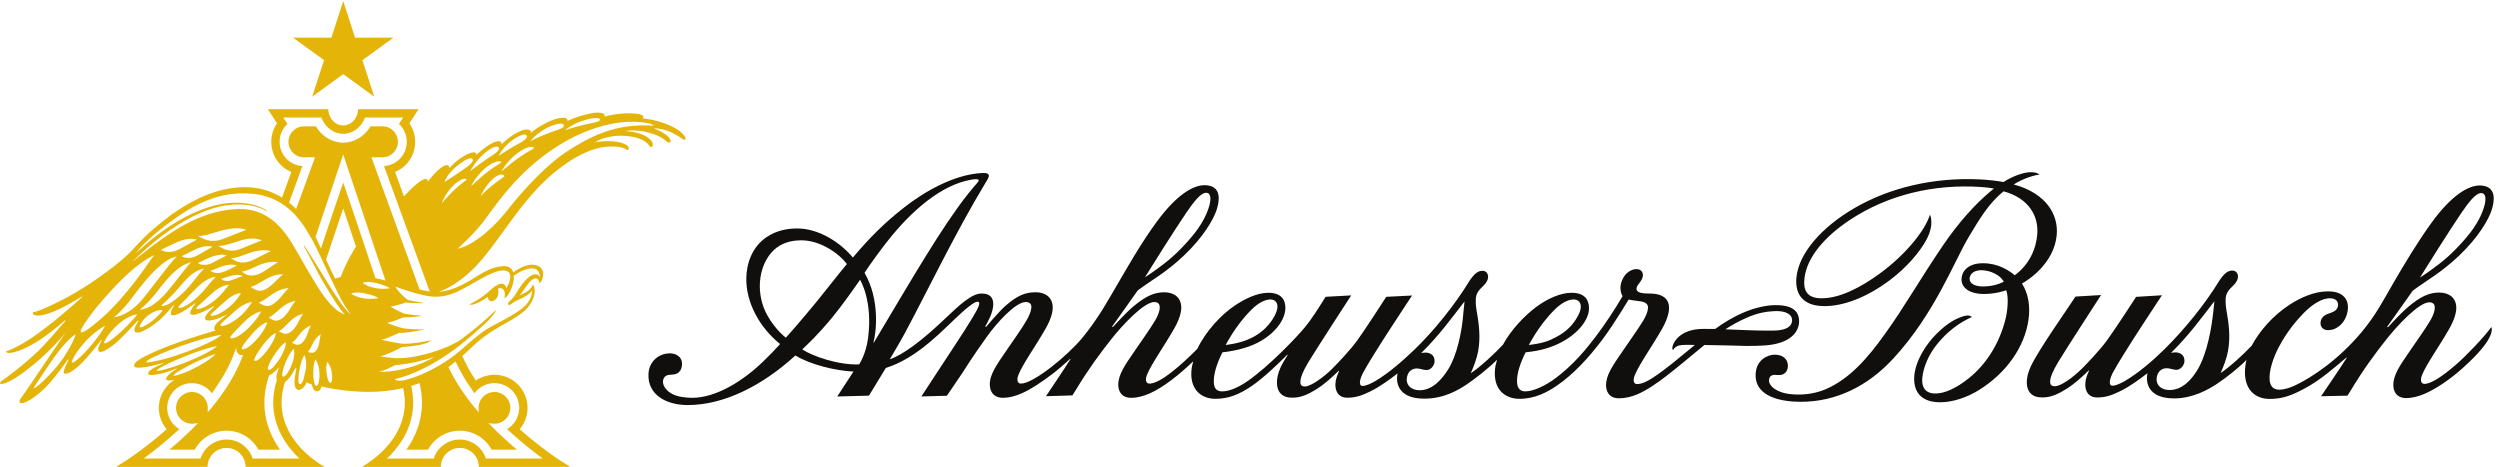
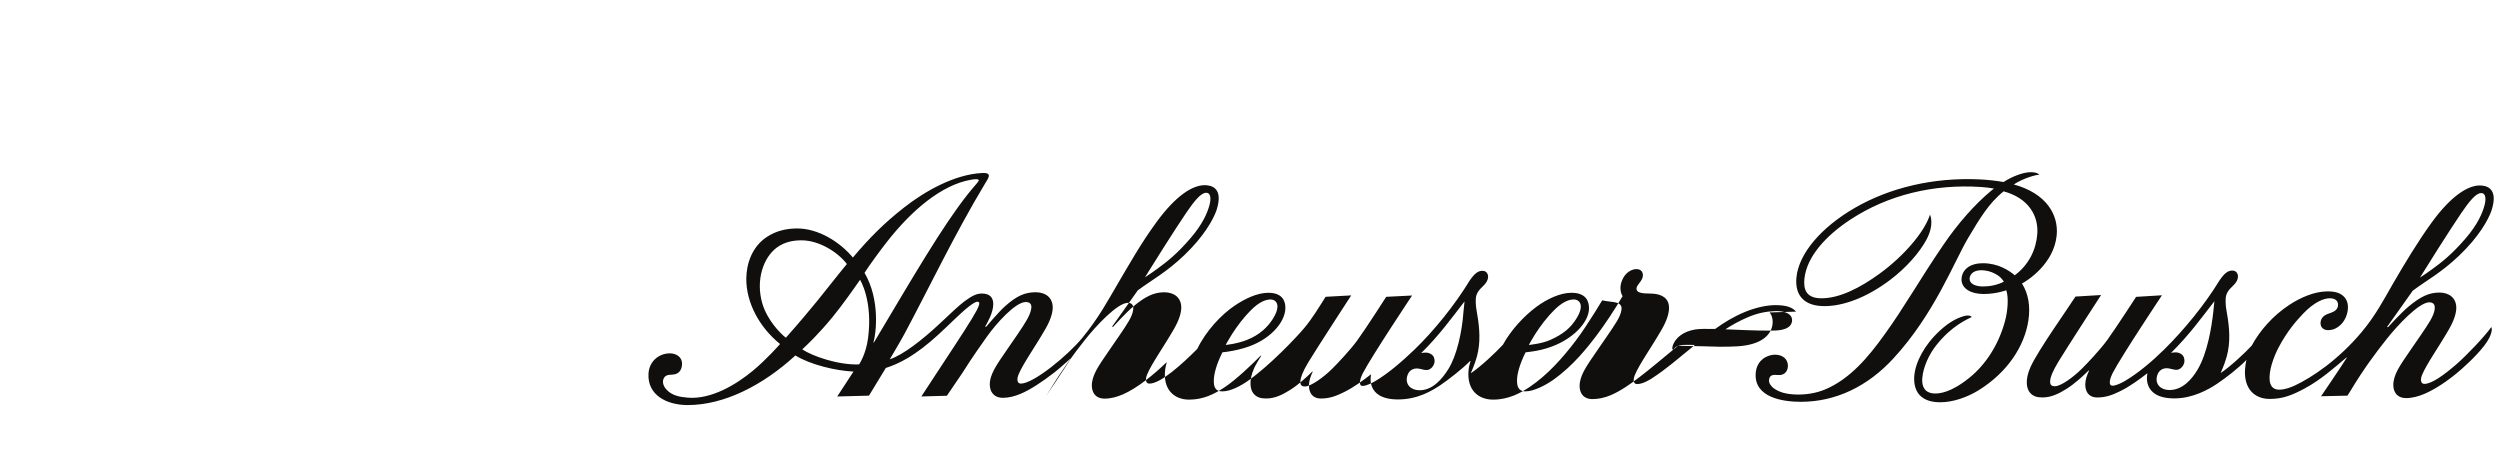
<svg xmlns="http://www.w3.org/2000/svg" xml:space="preserve" width="2413.56" height="450.733">
-   <path d="M16065.9 1125.04c-12.4-112.9-42.9-298.04-112.8-416.97-45.2-76.949-112.9-150.25-205.8-150.25-61.6 0-105.7 40.95-89.7 102.032 10.4 39.64 38.9 55.097 67.4 56.148 17 .629 34.4-5.129 51.1-8.75 22.9-4.941 34.7-3.621 50.5 6.852 16 10.57 29.8 32.589 29.8 54.718 0 27.09-10.2 48.731-42.6 59.192-23.3 7.488-54.6-.551-54.6-.551 133.7 132.059 218.1 250.849 314.8 375.159 0 0-6.2-60.6-8.1-77.58zm1800.3 717.72c55 80.33 105.1 144.75 143.9 144.75 38.9 0 34.2-52.67 24.4-89.4-13.8-51.58-46.6-135.5-139.7-242.78-97.9-112.84-168.4-168.31-239.6-219.95-21.5-15.57-68.9-49.56-89.2-61.41 30.5 50.52 225.3 359.45 300.2 468.79zm-39.4-1101.362c-85.6-73.589-174.9-138.968-228.5-139.066-24.7-.043-32.5 27.078-16.7 65.59 32.2 78.508 118.9 198.699 194.6 330.047 35.8 62.261 54.5 116.621 53.6 159.781-1.4 67.53-50.1 107.62-123.5 107.62-76.8 0-138.6-31.92-222-100.8-55.8-46.16-149.2-149.69-149.2-149.69l-8.5.08s173.8 243.79 187.4 264.12c104.8 77.86 205.5 129.58 337.1 254.99 142.2 135.6 210.4 258.19 234.1 325.81 54.1 165.39-38.5 182.85-85.5 182.85-81.8 0-203.4-69.48-348.2-268.54-101.6-139.75-198.5-301.78-283.3-447.87-63.4-109.22-122.6-225.68-226.4-349.14-169.6-201.719-358.5-326.91-480.9-385.2-32.7-14.941-74.4-31.582-118-31.582-49.2 0-64.6 35.75-67.8 67.903-6.8 68.937 27.2 166.41 64.4 237.558 60.9 116.379 128 193.381 178.1 245.931 80 83.78 149.3 112.02 193.5 112.02 41.4 0 60.4-19.21 60.4-47.64 0-33.63-27.6-49.2-51.3-57.67-19.9-7.1-47-13.53-63.3-36.35-9.9-13.84-12.5-26.17-12.5-40.5 0-28.5 22-49.201 53.5-49.201 17.7 0 49.9 1.641 87.4 34.261 32.4 28.18 52.9 70.95 57.5 117.59 2.7 27.1-1.7 53.82-15.8 75.67-27.6 42.68-77.5 54.72-135.4 53.9-93.3-1.32-191.7-44.56-270.8-96.04-123.9-80.63-217.9-190.459-276-297.861-56.1-59.828-158.3-154.559-225.8-198.957 0 0 28.5 61.109 45 122.148 27.2 100.621 20.2 203.76 1 311.88-9.3 52.55-9.5 64.61-9.5 98.35 0 47.3 23.8 72.96 53.8 101.27 24.9 23.53 35.8 46.41 35.8 66.57 0 22.02-12.6 40.41-33.9 43.17-39.3 5.1-68.6-23.77-102.4-74.28-104.8-172.28-255.7-356.6-400-498.722-83.4-82.109-187.3-170.949-283.8-227.539-24.9-14.64-64.8-34.558-90.7-34.558-35.9 0-14.7 61.41.1 89.949 65.6 126.328 358.9 566.35 358.9 566.35l-187.7-11.46s-151-233.21-210-314.019c-54.8-75.031-148.1-172.32-183.8-207.68-61.9-61.41-151.5-127.089-195.8-127.089-31.5 0-36.2 17.808-34.1 42.07 1.9 22.637 15.6 62.969 58.8 134.539 59.6 98.769 310.7 485.379 310.7 485.379l-185.9-11.08c-53-83.9-270.1-387.971-325.6-509.721-42.2-92.789-29.8-156.848-6.5-185.687 23.3-28.84 52.8-36.911 93-36.911 62.7 0 118.3 27.309 174 62.258 59.7 37.5 119.4 92.742 160.7 133.481l3.1-1.59c-6.8-12.852-14-32.281-18.8-46.949-20.4-62.832-8.9-147.391 78.1-147.391 67.2 0 116.4 21 169.5 47.199 69.9 34.563 138 85.153 195.2 129.211 0 0-48.8-183.129 195.5-183.129 135.5 0 250 66.801 307.4 104.649 68.5 45.14 162.7 120.101 215.4 174.558l.2.313c-6.2-23.692-10.1-60.102-10.7-72.582-7.1-135.707 67.4-210.797 179.9-210.797 92.5 0 160.4 25.719 255.9 77.367 116.3 62.922 213 149.762 300.3 223.199l2.8-1.687c-38.6-61.981-186.8-279.52-186.8-279.52l191.7 4.36s17.3 27.257 24.7 39.441c93.3 154.77 176.4 266.047 257.7 368.977 81 102.581 236.8 269.211 311.9 269.211 38.3 0 41.7-28.46 38.8-50.42-6.6-50.57-44.1-104.21-104.1-192.561-106.2-156.391-165.8-231-187.6-302.418-23.2-76.133-.3-149.922 84.3-149.922 44.6 0 90.8 12.563 133.9 31.039 69 29.532 169.2 90.953 270.5 181.114 70.6 62.769 164.8 155.558 199.4 225.23 29.2 58.77 14.4 77.898 14.4 77.898-49.5-70.05-182.8-209.441-256.9-273.082zm-4822.1 301.992c-19.7-52.73-104.5-54.402-150.8-54.402-116.5 0-215.3 4.832-329.7 9.59 48.5 31.582 97.2 58.922 157 85.022 77.2 33.7 138.7 44.01 197.4 46.95 62.5 3.13 101-12.02 118.3-32.58 13.8-16.56 14.2-37.33 7.8-54.58zm-2381.9 79.97c-10.2-145.641-48.6-317.2-110.5-415.239-47.7-75.461-115.3-151.98-208.1-151.98-61.7 0-105.8 40.949-89.7 102.019 10.4 39.641 38.9 55.102 67.3 56.16 17.1.629 34.5-5.14 51.2-8.761 22.8-4.938 34.7-3.61 50.5 6.863 15.9 10.558 29.8 32.59 29.8 54.707 0 27.09-10.2 48.742-42.7 59.191-23.2 7.489-54.6-.55-54.6-.55 133.8 132.062 218.1 250.85 314.8 375.17 0 0-6.8-60.54-8-77.58zM6342.86 901.539l-2.46 2.231c19.4 66.691 49.32 309.86-65.03 504.77 39.15 60.37 109.62 156.87 160.72 222.25 184.24 235.73 400.19 415.62 609.68 452.98 11.16 1.99 56.67 10.37 58.7-2.44 1.75-11-20.12-27.07-78.38-100.68-186.3-235.4-394.08-594.3-683.23-1079.111zm-41.86 32.18c-15.81-119.559-65.19-190.059-65.19-190.059-153.38-5.219-338.91 60.461-412.54 109.27 36.13 33.41 112.71 104.48 218.97 233.28 70.61 85.59 160.74 213.98 200.75 271.89 0 0 94.25-150.4 58.01-424.381zm-596.68 3.73c-41.38 32.242-135.28 127.851-170.79 249.011-50.42 173.2 10.07 335.58 105.64 405.81 57.05 41.62 119.92 52.2 179.61 52.2 124.86 0 261.67-83.83 328.61-172.04-45.74-53.7-154.04-192.76-214.36-266.67-131.14-160.66-228.71-268.311-228.71-268.311Zm2906.72 907.361c55.02 80.34 105.13 144.75 143.88 144.75 38.98 0 34.18-52.66 24.4-89.4-13.74-51.58-46.61-135.49-139.65-242.77-97.87-112.85-168.4-168.31-239.66-219.96-21.48-15.57-68.83-49.56-89.14-61.41 30.48 50.52 225.28 359.45 300.17 468.79zm331.99-881.111c37.14 57.581 81.34 118.321 142.81 179.021 46.27 45.67 95.3 73.11 137.29 72.42 26.96-.44 49.58-17.09 49.59-51.46.01-22.73-9.86-53.19-34.9-91.83-37.38-57.67-93.63-113.471-186.36-150.33-72.94-29-154.64-36.489-154.64-36.489s32.59 58.391 46.21 78.668zm2200.67 0c37.1 57.581 81.3 118.321 142.8 179.021 46.3 45.67 95.3 73.11 137.3 72.42 46.3-.75 79.1-46.18 16.1-143.29-37.3-57.67-85.2-105.549-187.8-150.909-63.4-28.05-154.6-35.91-154.6-35.91s32.6 58.391 46.2 78.668zm1893.6 163.181c-25.3 30.21-69.2 47.19-149.6 47.19-61.2 0-143.9-17.07-223.5-50.36-80.5-33.63-149-75.34-214.3-122.62-59.6 1.46-114.5 1.05-142.8-3.449-88.2-14.071-136.9-58.25-158.1-100.86-6.5-13.203-16.3-40-4.1-48.511.7-.438 4.1 9.039 13.4 17.019 20 17.34 43.4 20.34 80.2 20.34 8.1 0 31.9-.129 64.6-.359-8.5-7.059-17.1-14.168-25.8-21.348-47.7-39.543-93.9-77.41-142.3-116.192-45.5-36.57-92.9-71.98-143.9-105.019-27.5-17.82-71.5-41.731-108.2-41.731-24.7 0-31.6 27.079-15.8 65.602 32.2 78.508 118.9 198.688 194.6 330.039 35.8 62.259 54.5 116.629 53.6 159.779-1.4 67.53-50.2 97.79-123.5 101.27-44.7 2.13-51 .13-76 4.7-40.4 7.38-48.1 31.93-20.2 66.25 19.5 23.96 30.1 44.18 30.1 60.99 0 26.06-14.6 45.99-47.7 45.99-28.9 0-69.1-19.37-92.2-58.91-47.4-81.27-7.5-137.32-7.5-137.32-52.6-90.06-130.9-209.87-195.9-294.339-52.6-68.48-158.6-208.543-311-315.562-48.2-33.809-135.1-81.36-198.4-81.36-55.2 0-61.2 44.102-61.2 77.942 0 48.051 18.3 117.531 62.2 205.39 57.3 6.598 101.8 13.129 158.5 30.899 182.6 57.262 301.9 186.73 301.9 288.36 0 49.13-19.4 113.06-127.1 113.06-81.8 0-177.9-44.76-256.1-102.95-88.9-66.16-183.7-167.771-241.5-273.951-54.9-58.961-163-160.968-233.9-207.539 0 0 28.5 61.11 45 122.16 27.3 100.622 20.2 203.76 1.1 311.88-9.3 52.55-9.6 64.61-9.6 98.34 0 47.3 23.8 72.96 53.9 101.27 24.9 23.54 35.8 46.41 35.7 66.58 0 22.02-12.6 40.4-33.8 43.16-39.3 5.11-68.7-23.76-102.5-74.27-104.8-172.28-257.2-361.678-399.9-498.721-84.5-81.039-187.4-170.949-283.82-227.547-24.95-14.633-64.88-34.551-90.74-34.551-35.9 0-14.65 61.41.15 89.938 65.54 126.339 358.81 566.361 358.81 566.361l-187.7-9.44s-150.96-235.23-209.95-316.039c-54.77-75.031-148.13-172.32-183.78-207.691-61.9-61.398-154.62-127.09-195.81-127.09-31.53 0-35.33 17.809-33.26 42.082 1.93 22.637 14.77 62.969 57.94 134.539 59.59 98.77 310.7 484.509 310.7 484.509l-185.85-10.22c-53.06-83.9-97.38-157.52-154.03-225.44-62.54-74.958-255.63-276.321-408.03-383.411-54.52-38.309-127.53-77.61-187.38-77.61-59.13 0-62.1 44.102-62.1 77.942 0 46.937 18.59 117.531 62.46 205.39 57.32 6.598 99.71 14.469 156.77 30.899 185.16 53.308 300.3 186.23 300.3 291.95 0 41.56-14.95 109.47-123.75 109.47-81.82 0-171.29-44.53-242.68-92.14-97.86-65.23-211.27-185.761-272.73-314.71-114.2-114.879-267.23-252.519-348.09-252.519-24.66 0-32.51 27.07-16.71 65.589 32.21 78.5 118.95 198.692 194.61 330.04 35.85 62.26 54.5 116.62 53.6 159.78-1.42 67.53-50.09 107.62-123.48 107.62-76.79 0-138.58-31.92-221.95-100.8-55.88-46.16-149.21-149.69-149.21-149.69l-8.55.08s173.83 243.79 187.38 264.13c104.79 77.86 205.56 129.57 337.11 254.98 142.22 135.6 210.43 258.19 234.16 325.82 54.03 165.38-38.52 182.85-85.58 182.85-84.86 0-204.58-69.54-350.13-268.54-115.14-157.42-202.14-313.76-281.31-447.87-70.06-118.68-135.92-244.47-256.72-391.778-103.15-125.793-353.1-332.051-445.96-332.051-24.67 0-32.8 27.07-17 65.59 32.21 78.507 118.94 198.691 194.6 330.039 35.86 62.26 54.51 116.62 53.6 159.78-1.4 67.53-50.08 107.63-123.46 107.63-76.8 0-135.46-24.14-221.97-100.8-46.67-41.37-137.65-149.7-137.65-149.7l-7.85.19c20.07 35.69 58.49 101.53 59.28 163.38.59 45.56-22.43 77.7-82.48 77.7-34.26 0-67.42-12.58-125.18-55.61-43.89-32.7-100.53-87.62-179.17-161.2-125.24-117.191-264.36-226.941-364.53-260.788 0 0 74.81 125.008 106.54 184.148 173.49 323.33 364.62 725.33 585.67 1092.18 5.26 8.75 10.56 17.47 15.86 26.17 10.91 17.97 14.04 32.11 9.02 39.22-6.72 9.53-22.36 11.86-48 10.56-202.8-10.31-417.78-134.96-564.27-249.66-145.4-113.85-248.45-217.09-372.46-363.64-91.04 109.31-250.11 214.85-413.82 210.92-73.09-1.76-144.23-17.41-211.7-62.27-105.73-70.29-147.28-192.25-148.08-302.1-1.25-172.54 93.65-352.31 245.14-474.399 0 0-94.46-108.301-196.02-192.743-120.32-100.027-301.25-210.019-472.23-196.757-56.99 4.418-121.44 14.64-161.72 64.988-18.9 23.609-24.17 48.98-16.99 69.172 9.55 26.879 29.66 32.058 64.83 33.23 56.32 1.891 70.56 44.739 70.56 80.051 0 47.297-42.03 74.328-87.72 74.328-80.04 0-150.06-57.082-155.7-145.539-10.09-158.09 133.44-229.871 284.45-229.871 262.29 0 541.98 140.281 781.61 360 110.36-67.809 294.27-111.02 421.76-116.828l-117.82-180.84 230.26 6.027s93.87 154.563 122.33 201.012c96.52 30.938 212.85 88.039 380.89 241.598 89.52 81.811 162.02 158.331 224.47 206.101 22.07 16.88 45.49 33.03 59.48 33.03 21.81 0 15.41-21.65-4.98-62.6-40.52-74.39-101.14-167.25-296.85-464.5-17.95-27.258-105.04-160.57-105.04-160.57l185.19 5.191s88.42 129.238 113.22 166.57c34.1 51.309 53.01 87.629 177.85 263.028 68.69 96.521 206.55 250.771 281.57 250.771 38.37 0 43.12-24.46 40.02-46.38-7.24-51.02-43.39-105.45-105.27-196.598-106.2-156.403-165.79-231.012-187.59-302.43-23.25-76.133 2.31-149.922 86.89-149.922 44.64 0 87.18 11.641 130.43 29.891 68.87 29.039 158.49 88.14 245.09 155.597 38.97 30.364 112.71 97.532 112.71 97.532l2.79-1.692c-38.59-61.976-178.24-269.597-178.24-269.597l191.9 5.8s17.38 27.258 24.73 39.45c93.31 154.757 176.46 266.039 257.73 368.968 81 102.581 236.82 269.221 311.85 269.221 38.37 0 41.75-28.47 38.85-50.42-6.67-50.58-44.14-104.22-104.12-192.558-106.19-156.403-165.77-231.012-187.59-302.43-23.24-76.133-.28-149.922 84.3-149.922 44.64 0 89.99 12.32 133.03 31.039 102.84 44.742 222.22 141.813 315.33 231.543l2.24-1.094c-3.81-9.488-9.32-37.867-10.42-45.718-20.6-146.758 62.63-223 172.5-223 104.14 0 185.08 40.351 263.17 93.121 80.62 54.461 190.22 158.699 257.73 226.918l3.31-1.618c-16.61-25.57-40.42-65.652-50.47-87.589-42.17-92.082-29.38-157.454-6.54-185.68 23.34-28.84 52.76-36.922 93.03-36.922 62.65 0 118.28 27.309 173.94 62.262 59.71 37.508 119.4 92.75 160.78 133.488l3.04-1.59c-6.76-12.851-13.97-32.289-18.74-46.949-20.42-62.84-8.96-147.391 78.01-147.391 67.24 0 116.48 20.989 169.51 47.2 69.89 34.562 138.09 85.152 195.19 129.21 0 0-48.8-183.14 195.5-183.14 142.2 0 245.7 62.789 307.5 104.082 57.1 38.168 162.6 120.668 215.4 175.129l3-1.121c-3-9.981-11.3-37.41-13.7-58.782-17.3-157.367 76.6-220.628 177.4-220.628 111 0 199.6 47.371 268 93.691 125.3 84.848 235.7 206.781 332.8 335.43 50.8 67.418 95.4 137.809 140.2 208.359 4.5 6.99 51 83.21 51 83.21 31.6-6.89 62.2-9.46 83.5-12.52 49.4-7.15 60.2-28.04 56.6-54.98-7-53.38-46-105.87-107.9-197.011-106.2-156.398-165.8-231.008-187.6-302.429-23.2-76.129-.3-149.918 84.3-149.918 44.7 0 89.8 10.199 133 28.437 73.4 30.941 149.2 85.281 211.7 133.359 73.5 56.454 175.7 141.981 209.8 170.313 23.8 19.828 45.7 37.891 66.5 54.758 113.8-.989 250.6-5.469 298.1-6.668 41.7-1.051 102.7.91 135.7 3.039 168.3 10.851 237 78.64 251.1 149.68 7.2 36.55-.5 73.33-19.6 96.11zm1358.1 182.62c-60.1 0-98.4 20.93-98.4 55.54 0 33.92 32.2 69.54 105.5 61.29 43.5-4.92 73.6-19.6 99.7-36.46 27.8-17.94 43.3-45.75 43.3-45.75-46-23.29-99-34.62-150.1-34.62zm222.1 740.61c72.5 47.3 165.6 71 185.9 71 0 0-13.3 18.81-66.6 17.83-48.5-.9-126.4-27.99-193.6-71.29-49.4 8.92-112.6 16.25-173.1 19.11-337.5 15.9-653.2-60.81-905.4-206.3-243.6-140.5-410.4-332.83-425.1-509.94-5.3-63.43 8.4-121.99 53.9-159.56 37.1-30.88 87.4-43.88 149.9-44.1 135.8-.48 306.3 61.68 475.7 189.34 122.6 92.39 215.2 202.3 263.2 290.26 63.1 115.6 27 184.19 27 184.19-38.9-124.21-187.8-298.73-365-427.86-140.7-102.51-290.1-179.16-422.7-179.16-113.2 0-131.2 67.57-123.7 141.41 16.4 160.21 155.5 312.66 332.6 429.14 275 180.94 606.4 260.06 949.8 237.42 31.4-2.07 66.3-6.29 93.5-11.19-6.9-5.26-13.8-10.69-20.5-16.34-119.9-100.15-239.4-235.03-348.3-394.9-173.5-254.69-281.7-450.27-425.1-647.94-119.3-167.039-252.5-323.378-429.8-398.468-68.2-28.953-144.1-39.883-214.1-37.473-70 2.41-119.5 15.34-161.9 46.199-14.4 10.461-35.4 34.512-33.2 58.684 3.6 39.476 32.8 39.68 63.3 36.59 54.5-5.5 76.1 34.636 73.9 71.797-2.6 44.73-37.9 75.82-93.7 75.82-52.5 0-133.8-35.867-140.2-136.508-11.1-175.461 199.5-205.641 327.2-205.641 255.6 0 486.2 112.68 672.3 314.551 300.3 325.689 443.2 708.969 545 878.489 78.4 130.71 147.1 248.76 255.4 334.79 182.3-49.7 254.3-178.62 244.3-309.99-8.3-108.95-57.8-220.79-163.5-299.2-40.5 34.02-119.4 87.31-230.6 87.31-117.5 0-156.8-67.11-156-118.54 1.1-66.69 69.3-104.77 161.2-104.77 91.9 0 163.7 27.18 163.7 27.18 18.5-52.62 10.7-148.84-7.9-219.32-48.1-182.082-146.5-324.742-260.1-416.218-137.4-110.762-219.4-114.153-250.7-113.711-73.5 1.019-95.9 51.711-91 110.488 7.1 84.441 50.6 175.973 104.3 242.871 113.6 141.72 222 183.98 254.7 201.74 0 0-11.7 19.52-57.9 6.15-54.1-15.68-110.3-46.85-174.9-106.581-111.2-102.77-176.4-228.18-184.3-328.598-4.7-60.262 11.2-116.422 50.3-148.391 31-26.16 74.6-41.5 138.9-41.5 90.8 0 194.5 35.469 278.8 87.731 205 127.168 332.1 316.141 360.6 507.299 15.2 101.61-.1 193.63-46.6 266.96 39.4 21.16 231 141.69 251.8 348.95 14.9 148.21-73.3 305.11-311.7 370.19" style="fill:#100f0d;fill-opacity:1;fill-rule:nonzero;stroke:none" transform="matrix(.133 0 0 -.133 0 450.733)" />
-   <path d="m2352.22 2951.95-225.26 163.68h278.45l86.04 264.83 86.06-264.83h278.45l-225.29-163.68 86.06-264.81-225.28 163.68-225.27-163.68zm2110.75-498.76c-133.16-34.87-230.87-88.76-348.04-164.14-107.32-69.04-268.83-219.78-429.47-422.99-126.12-159.51-270.4-265.14-363.84-282.33 0 0 114.99 101.53 189.84 199.99 96.92 127.52 247.56 363.29 541.52 547.83 229.38 144 418.58 167.84 494.81 172.23 77.75 4.49 180.06-5.3 199.58-27.62 0 0-146.93 13.02-284.4-22.97zm-1256.09-539.22s21.96 66.99 84.47 128.86c46.78 46.3 90.85 58.19 96.61 42.13 0 0-32.15-23.46-75.17-60.72-39.47-34.19-105.91-110.27-105.91-110.27zm131.52 286.32c53.96 39.69 83.64 47.11 91.63 33.22 7.99-13.87-6.92-33.93-61.27-71.64-63.63-44.15-141.85-93.71-141.85-93.71s15.76 61.73 111.49 132.13zm194.79 89.09c50.41 37.82 80.49 41.34 87.46 28.01 6.98-13.33-7.83-31.67-60.39-65.21-61.54-39.28-147.65-106.08-147.65-106.08s43.79 85.63 120.58 143.28zm201.31 92.23c53.09 34.32 83.34 35.8 89.32 22.03 5.96-13.77-10.17-31.06-65.09-60.97-64.32-35.02-139.87-85.43-139.87-85.43s34.74 72.05 115.64 124.37zm-95.5-238.92s36.51 73.91 118.9 135.74c61.68 46.28 114.45 53.29 118.43 33.9 0 0-41-22.17-96.81-58.59-51.22-33.41-140.52-111.05-140.52-111.05Zm-219.78-106.3s31.59 72.45 107.76 135.24c57.02 47.02 107.34 55.97 112.04 37.54 0 0-38.29-23.01-90.15-60.3-47.58-34.23-129.65-112.48-129.65-112.48zm142.48 38.45c58.89 61.21 94.59 51.64 100.16 33.43 0 0-37.17-24.63-87.22-64.1-45.92-36.23-87.26-80.39-87.26-80.39s30.71 65.72 74.32 111.06zm440.47 399.87c64.42 25.59 92.21 18.21 90.59 3.31-1.57-14.52-6.29-19.14-71.54-41.08-87.97-29.58-172.49-73.07-172.49-73.07s55.25 71.84 153.44 110.84zm261.44 47.72c66.57 16.61 93.54 9.28 90.51-2.36-2.93-11.34-8.08-14.72-75.11-28.41-90.38-18.46-178.62-48.05-178.62-48.05s61.8 53.51 163.22 78.82zM3363.2 1293.95c12.69 6.79 25.41 13.85 38.34 21.06 76.55 42.62 178.52 105.02 240.49 110.38 38.55 3.37 55.11-11.83 59.37-27.6 3.66-13.63 4.68-26.17-4.47-56.06-5.02-16.41-15.17-34.71-22.27-43.57 0 0-6.31 35.36-37.24 31.26-44.09-5.81-78.46-52.03-129.49-89.37-41.78-30.61-82.3-50.75-100.92-60.58 0 0 13.33-7.1 40.47 3.28 29.24 11.23 70.83 33.11 94.91 52.01-.64-20.27 9.87-35.73 30.62-31.68 21.03 4.08 35.92 21.85 41.99 43.91 4.57 16.59 1.6 47.12-1.55 45.7 33.88 16.4 51.37-14.94 51.37-38.81 0-7.76-.94-25.82-4.23-30.68 0 0 8.99 2.17 21.01 17.48 12.01 15.3 29.18 41.83 42.07 90.34 7.52 28.25 6.99 44.12 4.68 56.99 21.41 12.85 52.32 31.99 72.13 39.38 52.79 19.67 94.86 19.09 110.43-14.22 10.17-21.85 5.44-36.95 5.44-36.95-4.76 16.52-17.3 22.38-32.24 21.51-38.25-2.18-79.4-50.59-108.77-92.58-26.03-37.23-33.88-59.32-63.37-91-7.95-8.52-27.32-21.19-23.87-33.19 4.36-15.3 22.37 1.53 35.88 10.55 20.14 13.36 50.59 26.66 67.77 34.97 54.29 26.22 70.25 53.96 70.25 53.96 2.91-11.65-2.47-64.74-53.87-114.07-64.11-61.58-224.37-134.73-273.23-165.97-20.34-12.99-39.53-26.759-57.89-40.88-57.22-43.981-105.97-91.391-153.46-129.969-81-65.84-215.66-150.852-360.28-192.949-88.34-25.711-96.18.5-96.73 1.078 27.72 5.992 99.65 21.98 219.15 82.59 166.51 84.429 281.44 184.289 355.28 248.109 9.33 8.082 17.8 15.441 25.49 22.172 53.03 46.469 68.71 62.669 76.16 70.599 41.46 44.3 56.62 65.97 56.91 76.19-13.95-11.54-62.44-58.21-105.54-94.92-6.78-5.78-18.95-16.08-35.17-29.41-30.14-24.76-74.55-60.19-126.18-97.908-123.06-73.133-328.54-130.661-459.02-126.18-55.46 4.226-113.65 12.387-113.65 12.387 60.97 18.761 121.42 48.57 159.15 68.863 60.77 4.078 168.03 14.09 207.5 45.168l4.57 3.609c-75.97-15-161.52-28.347-210.38-24.57-67.66 7.262-153.18 29.351-153.18 29.351 25.29 2.532 84.13 28.059 129.33 49.168l-.03-.039c50.73-3.07 166.48 20.379 173.47 22.461l4.96 3.02c-48.73-1.75-107.97 3.03-139.06 6.04-56.86 10.95-126.06 40.67-126.06 40.67 44.85 10.16 85.34 26.83 112.91 39.87 51.61-1.02 124.47 8.42 130.74 10.16l5.02 2.89c-34.67 1.32-99.37 10.2-121.4 13.34-46.51 17.48-103.2 51.78-103.2 51.78 48.4 9.03 87.35 21.47 111.23 30.16 50.37-5.26 119.3-5.95 125.75-4.57l3.08 2.4c-31.86 2.9-88.65 15.17-114.44 20.98-66.94 50.79-89.58 96.38-89.58 96.38s191.32-72.21 285.27-73.23c83.43-.9 145.2 25.37 207.58 58.74zm40.88-701.001 34.05-50.519c2.04-2.828 4.19-5.571 6.25-8.379 32.6 44.648 85.37 73.679 144.9 73.679 99 0 179.27-80.269 179.27-179.281 0-65.66-35.29-123.07-87.94-154.301 2.48-2.289 4.87-4.476 7.13-6.546v-.012l44.39-39.442c78.26-69.566 151.9-126.668 207.66-167.468h-413.06c-9.55 29.699-26.1 56.89-48.81 79.55-37.5 37.399-87.29 58.012-140.25 58.012-52.96 0-102.78-20.613-140.26-58.012-22.7-22.66-39.27-49.851-48.8-79.55l-339.58.12c53.19 50.282 96.48 105.759 128.13 164.731 33.12 61.688 53.18 126.707 59.62 193.231 5.37 55.457 1.14 112.019-12.35 168.769 16.41 4.93 32.7 10.5 48.94 16.399 3.97 1.461 7.97 2.922 11.93 4.441 35.1-141.941 17.66-283.672-51.66-412.801-12.88-23.988-27.64-47.691-43.96-70.601l153.64-.028 3.53.02c46.22 84.859 134.29 137.41 230.8 137.41 96.5 0 184.59-52.551 230.81-137.402l184.61-.11c-66.45 55.582-128.89 113.02-185.78 170.911l-21.47 21.839 30.42-3.461c4.72-.527 8.97-.789 13.04-.789 63.45 0 115.08 51.629 115.08 115.09 0 63.461-51.63 115.09-115.08 115.09-63.46 0-115.09-51.629-115.09-115.09l.69-32.929-19.75 23.582c-85.9 102.628-152.63 204.968-199.74 305.339 3.45 2.598 6.92 5.129 10.35 7.797 2.14 1.672 4.33 3.184 6.46 4.883a3193.689 3193.689 0 0 1 34.9 28.09c25.58-56.699 57.99-114.391 96.98-172.262zm-651.77 96.871c41.62 11.891 82.56 30.852 116.22 48.879 102.24 6.84 209.29 34.77 287.04 60.582-35.8-20.179-71.5-37.91-105.44-51.242-166.7-65.449-297.82-58.219-297.82-58.219zm-103.23 532.53c-50.63 6.55-82.92 22.61-100.25 35.37 0 0 26.03 16.57 102.71.97 40.88-8.31 85.42-24.95 95.36-33.1 0 0-38.31-10.94-97.82-3.24zm-106.91-112.69c-4.35 3.61-8.74 7.63-12.98 12.05-8.54 8.73-16.73 18.33-24.68 28.19-15.89 19.78-30.95 40.63-45.59 61.8-29.29 42.37-57.03 86.09-84.23 130.14l-81.77 132.31c-27.64 44.01-54.54 88.44-83.9 131.55l-4.1-2.66c25.87-44.82 49.43-91.18 73.67-137.08l36.37-69c12.56-22.79 25.71-45.2 38.81-67.69 26.34-44.9 53.22-89.51 81.98-133.22 14.4-21.85 29.26-43.46 45.4-64.54 6.98-9.06 14.31-17.96 22.16-26.69-8.17 3.58-16.98 7.73-26.29 12.37-34.95 17.44-78.24 58.97-119.81 114.4-73.45 97.94-196.48 326.15-234.94 387.05-39.48 62.47-150.46 252.84-376.79 252.84-234.18 0-430.35-124.5-516.9-181.06-109.14-71.32-257.74-194.28-269.322-203.89 20.847 21.17 42.332 41.91 64.082 62.15a1911.11 1911.11 0 0 0 110.93 95.51c38.05 30.54 77.24 59.68 117.95 86.49 40.65 26.85 82.25 52.33 125.34 75.07 43.07 22.72 87.53 42.81 133.35 59.16 45.83 16.14 93.06 28.62 141.21 34.82 48.14 6.25 97.23 6.97 145.45.82 48.13-6.17 95.74-20.02 137.97-44.57l2.57 4.18c-41.99 26.54-90.1 42.51-139.04 50.62-49.1 7.98-99.18 8.34-148.61 3.31-49.55-5.1-98.18-16.64-145.43-31.95-47.2-15.5-93.03-34.83-137.48-56.84-22.16-11.12-44.12-22.64-65.63-34.98-10.78-6.11-21.22-12.8-31.84-19.18l-15.87-9.69-15.53-10.2c-41.64-26.86-81.71-56.05-120.6-86.66-45.43-36.08-89.01-74.18-130.924-114.21 11.25 16.63 26.774 35.95 48.584 57.6 51.16 50.79 110.83 110.46 267.95 217.62 195.52 133.35 360.32 171.08 526.38 156.81 276.93-23.82 383.83-248.07 431.08-325.62 43.58-71.5 169.4-365 234.7-474.66 23.7-39.81 40.78-62 49.04-74.47-.92.69-1.81 1.24-2.72 2zm-131.58-469.101c-.94-12.75-2.28-29.309-12.34-30.989l-1.43.149c-10.33 1.011-20.86 34.793-23.83 54.019-3.66 23.75-4.66 41.981-4.54 58.571.13 22 7.5 39.351 7.18 38.812 8.85-8.41 24.17-31.101 30.59-65.781 3.45-18.629 5.88-33.988 4.37-54.781zM2308.7 870.52c-8.2-19.981-14.94-31.54-30.36-39.559-17.17-8.91-43.81 4.258-43.81 4.258 12.28 9.871 23.54 34.922 28.81 44.812 10.69 20.078 14.8 31.309 30.33 51.309 17.67 22.762 36.08 31.789 36.08 31.789-7.9-18.77-10.72-67.438-21.05-92.609zm6.91-244.778c-2.97-15.933-6.95-36.773-20.14-36.832-13.35-.07-19.91 45.379-20.98 70.418-1.27 29.942.02 52.672 2.44 73.231 3.22 27.25 12.43 48.07 11.94 47.441 9.83-11.641 25.7-41.879 28.87-85.75 1.72-23.578 2.61-42.949-2.13-68.508zM2213.13 926c-13.66-20.578-24.67-32.809-43.74-38.359-21.65-6.289-50.1 13.55-50.1 13.55 16.28 8.508 34.87 34.61 43.14 44.719 16.8 20.539 24.05 32.449 46.36 51.82 25.39 22.02 48.5 28.15 48.5 28.15-13.31-19.68-26.63-73.431-44.16-99.88zm6.9-216.441-16.46-73.207c-6.25-16.543-14.54-38.172-27.56-35.641-13.19 2.551-10.16 52.68-5.97 79.801 5 32.418 12.17 63.25 18.88 84.867 8.86 28.66 21.87 46.601 21.26 46.019 7.26-14.437 15.88-54.078 9.85-101.839zm-96.36 50.113c-9.01-26.063-17.15-47.031-33.43-72.481-10.14-15.859-22.44-34.582-35.57-31.293-13.88 3.461.96 57.122 11.29 84.454 12.32 32.699 22.58 52.796 34.29 73.847 15.53 27.93 32.61 43.141 31.85 42.66 4.4-16.64 8.34-48.738-8.43-97.187zm-81.95 44.867c-14.92-27.23-40.1-59.051-55.95-77.668-13.74-16.141-28.08-25.301-36.95-21.371-14.73 6.531 10.39 56.121 27.62 84.148 20.59 33.524 40.2 59.454 57.64 80.243 23.52 28.031 40.31 34.488 40.31 34.488 1.32-19.348-7.93-54.707-32.67-99.84zm3.61-579.008c31.66-58.972 74.93-114.449 128.12-164.73l-339.57-.121c-9.54 29.699-26.1 56.89-48.81 79.55-37.48 37.399-87.3 58.012-140.25 58.012-52.96 0-102.76-20.613-140.25-58.012-22.7-22.66-39.26-49.851-48.81-79.55h-6.65v.011h-60.68l-345.73-.011c55.76 40.8 129.39 97.902 207.67 167.468l44.38 39.442v.012c2.26 2.07 4.64 4.257 7.13 6.546-52.65 31.231-87.94 88.641-87.94 154.301 0 99.012 80.26 179.281 179.26 179.281 59.54 0 112.3-29.031 144.91-73.679 2.06 2.808 4.2 5.551 6.25 8.379l34.04 50.519c53.84 79.891 95.3 159.461 123.24 236.512 3.93 10.801 8.52 23.449 13.57 37.359-1.78-24 7.58-51.898 34.82-55.05 4.13-.469 8.65-.399 13.61.351-.54-1.512-1.15-3.152-1.66-4.562-45.93-126.629-124.86-257.329-234.62-388.457l-19.77-23.582.69 32.5c.02 63.89-51.61 115.519-115.08 115.519-63.44 0-115.07-51.629-115.07-115.09 0-63.461 51.63-115.09 115.07-115.09 4.07 0 8.32.262 13.06.789l30.41 3.461-21.46-21.839c-56.87-57.86-119.31-115.29-185.8-170.911l184.62.11c46.22 84.851 134.31 137.402 230.8 137.402 96.51 0 184.59-52.551 230.8-137.402h157.18c-16.33 22.929-31.09 46.621-43.96 70.601-77.51 144.371-90.37 304.481-37.2 463.02l1.51 4.551c5.64 2.859 11.26 6.257 16.67 9.89 10.28 6.879 19.78 14.641 26.96 21.461 21.9 20.809 28.67 29.18 28.67 29.18s-8.35-24.442-16.02-51.832c-3.45-12.348-4.09-30.149-.43-44.82-21.95-69.942-29.91-139.942-23.31-208.258 6.45-66.524 26.51-131.543 59.63-193.231zm-786.18 437.86c-.25 1.75 5.84 7.078 8.97 9.8 20.21 17.688 72.33 47.891 139.4 80.789 76.54 37.551 130.1 57.661 156.56 64.668-13.02-15.937-51.96-48.878-135.47-92.949-41.05-21.668-76.5-40.39-142.88-59.91-17.86-5.238-26.14-3.859-26.58-2.398zm-85.84 38.738c-23.77-5.707-31.86-4.949-34.44-3.32-.54.339-.6.613-.63.742-.54 2.59 7.64 8.558 12.8 12.32 26.74 19.527 125.42 65.348 215.47 100.078 103.59 39.949 174.69 59.492 208.26 64.961-16.45-16.91-68.3-51.84-183.76-100.371-54.56-22.918-122.47-51.449-217.7-74.41zm-67.74 60.633c-29.56-5.883-39.6-4.461-42.82-2.242-.79.531-.95 1.019-1.02 1.41-.62 3.629 9.53 10.429 16.56 15.121 33.67 22.551 156.65 73.711 268.55 111.711 130.8 44.437 219.56 64.738 260 69.316-19.36-19.398-84.21-60.246-231.35-115.156-67.87-25.32-152.35-56.832-269.92-80.16zm494.64 267.968c3.83 11.87 42.39 42.74 72.89 70.59 59.3 54.14 69.77 60.98 103.85 78.77 34.32 17.92 53.22 15.33 53.22 15.33-12.7-14.06-35.63-56.46-84.06-99.2-29.21-25.79-67.29-52.62-100.76-65.39-24.85-9.48-48.63-10.87-45.14-.1zm-25.21 74.49c-24.86-9.49-48.64-12.93-45.16-2.15 2.71 8.32 43.02 44.38 72.91 70.59 55.77 48.89 60.78 53.8 89.97 70.67 33.53 19.37 57.14 15.35 57.14 15.35-12.69-14.08-25.68-46.33-74.1-89.08-29.22-25.78-67.29-52.61-100.76-65.38zm-104.5 49.22c-24.87-9.48-48.64-12.92-45.15-2.15 2.7 8.33 43.55 43.79 72.89 70.58 59.78 54.57 73.55 64.84 107.24 82.43 34.31 17.91 57.14 15.34 57.14 15.34-16.53-15.33-42.93-58.06-91.37-100.81-29.21-25.79-67.28-52.61-100.75-65.39zm-132.03 10.18c-28.77-13.44-40.53-13.36-42.72-7.16-2.87 8.13 24.09 29.36 74.19 82.66 62.47 66.45 90.69 93.09 129.73 116.17 39.75 23.51 67.12 21.89 67.12 21.89-26.49-19.38-57.21-68.31-111.16-123.36-32.54-33.21-78.44-72.12-117.16-90.2zm-122.67 13.65c-12.36-5.35-19.37-7.46-29.13-9.27-20.92-3.87-13.83 4.91-9.5 8.47 24.59 20.23 86.05 82.99 94.17 92.35 83.21 95.95 100.59 115.49 144.6 144 34.35 22.27 65.98 25.09 65.98 25.09-25.51-20.64-77.42-95.5-129.76-152.08-31.57-34.13-97.12-91.58-136.36-108.56zm-77.42-89.74c-43.13-41.99-75.59-57.8-89.7-65.42-14.12-7.62-30.18-14.15-33.66-8.05-2.13 3.74 3.16 17.25 7.5 24.31 16.53 26.89 27.49 39.53 44.41 53.42 66.74 54.82 112.73 44.96 112.73 44.96s-4.62-13.52-41.28-49.22zm-15.54 161.75c103.21 130.68 128.45 158.01 184.38 198 43.66 31.23 80.52 36.62 80.52 36.62-32.18-28.55-104.68-130.67-169.85-207.91-39.31-46.61-85.32-91.65-135.68-116.24-37.42-18.27-70.67-20.06-70.67-20.06 26.55 12.52 98.37 93.21 111.3 109.59zm178.38 329.9c-32.97-17.37-60.7-21.98-87.86-19.62-31.14 2.71-45.19 16.37-45.19 16.37 20.74 7.72 54.49 25.69 72.89 34.04 34.3 15.57 59.4 29.5 104.29 39.69 50.72 11.52 83.9-1.53 83.9-1.53-32.66-16.85-84.56-46.06-128.03-68.95zm169.63 16.88c43.45 10.78 72.23.14 72.23.14-27.83-15.06-71.98-41.1-108.99-61.54-28.06-15.5-51.84-19.95-75.26-18.39-26.83 1.81-39.14 13.31-39.14 13.31 17.69 7.01 46.42 23.04 62.13 30.55 29.22 13.98 50.58 26.39 89.03 35.93zm151.44 58.9c-42.55-16.7-76.98-18.58-109.77-12.03-37.59 7.52-75.19 33.08-75.19 33.08 34.59-4.51 91.92 15.84 115.8 22.55 49.02 13.82 68.1 21.45 128.51 30.09 63.15 9.01 106.06-9.03 106.06-9.03-42.1-16.12-109.33-42.64-165.41-64.66zm128.82-71.86c-38.3-15.03-69.27-16.72-98.8-10.82-33.82 6.76-67.65 31.64-67.65 31.64 31.12-4.06 82.71 14.24 104.2 20.3 43.63 12.29 68.76 25.12 119.25 30.84 57.06 6.46 91.88-11.89 91.88-11.89-37.9-14.51-98.41-40.25-148.88-60.07zm80.52-84.23c-34.75-15.72-63.35-18.74-90.94-14.67-31.64 4.67-64.04 29.97-64.04 29.97 29-2.29 75.91 17.09 95.5 23.7 39.81 13.43 59.58 23.3 105.8 30.5 52.58 8.2 88.74-3.02 88.74-3.02-34.4-15.21-89.27-45.76-135.06-66.48zm-181.77-121.18c21.19 6.2 36.92 12.21 63.83 14.4 30.4 2.48 48.58-7.85 48.58-7.85-20.36-7.07-53.56-19.73-80.04-29.41-20.53-7.51-37.07-7.73-52.64-4.11-17.85 4.15-24.88 13.24-24.88 13.24 12.67 2.78 33.77 10.4 45.15 13.73zm-176.46 88.14c-25.32 2.18-36.77 13.28-36.77 13.28 16.86 6.3 44.3 20.95 59.27 27.76 27.88 12.69 45.3 20.13 81.81 28.46 41.25 9.42 68.25-1.17 68.25-1.17-26.56-13.74-65.76-33.63-101.1-52.29-26.8-14.15-49.36-17.94-71.46-16.04zm111.23-21.35c26.13 9.5 39.05 15.93 72.68 20.88 38 5.59 61.68-5.9 61.68-5.9-25.01-10.55-68.08-35.17-98.17-45.54-26.03-8.96-40.19-8.86-60.05-5.58-22.77 3.77-32.34 14.62-32.34 14.62 15.7 4.51 42.17 16.42 56.2 21.52zm313.44-36.14c-31.04-16.91-57.27-21.66-83.05-19.79-29.56 2.15-61.25 28.92-61.25 28.92 26.96-.13 68.99 20.99 86.66 28.45 35.87 15.14 53.47 25.61 95.69 35.43 48.04 11.18 82.23 3.29 82.23 3.29-30.74-16.42-79.38-54.02-120.28-76.3zm55.39-103.24c-26.78-18.86-47.15-29.42-74.37-27.03-30.57 2.67-60.23 28.27-60.23 28.27 24.84 2.74 61.3 26.65 76.77 35.39 31.43 17.75 46.52 29.26 84.34 42.79 43.06 15.38 75.38 11.74 75.38 11.74-26.57-18.38-66.6-66.3-101.89-91.16zm52.15-106.98c-23.97-19.85-44.88-32.24-68.44-31.11-30.67 1.46-58.94 26.36-58.94 26.36 23.33 4.43 56.08 29.78 70.09 39.2 28.46 19.13 41.89 31.15 76.73 46.76 39.63 17.76 70.52 16.71 70.52 16.71-23.81-19.38-58.37-71.77-89.96-97.92zM1887.6 854.988c27.3 39.442 45.96 60.973 67.09 82.293 28.1 28.348 46.95 33.848 46.95 33.848-.31-21.141-16.62-58.52-47.61-105.359-18.68-28.258-47.82-60.95-68.73-79.239-17.41-15.23-32.92-21.84-39.18-13.812-5.43 7.011 18.66 49.351 41.48 82.269zm-170.34 88.711c-24.16-11.129-44.79-15.769-45.04-1.828-.14 7.758 39.37 47.891 67.97 77.769 54.77 57.24 70.15 67.81 103.62 88.26 33.04 20.2 52.07 18.9 52.07 18.9-15.24-25.26-37.07-63.27-82.51-109.19-27.39-27.7-63.58-58.899-96.11-73.911zm89.92-5.769c32.56 39.711 55 61.84 79.81 82.23 33.02 27.14 53.4 29.28 53.4 29.28-5.06-18.99-24.07-60.51-62.16-107.018-22.99-28.051-53.8-60.113-82.62-76.844-21.43-12.43-36.63-16.937-40.43-7.5-3.73 9.281 27.63 50.141 52 79.852zm393.63 173.03c-18.09-20.97-40.39-77.29-64.34-105.53-18.16-21.41-35.16-34.981-55.89-38.43-25.96-4.352-56.67 18.441-56.67 18.441 20.02 7.629 45.13 35.309 56.09 45.889 22.26 21.5 32.31 34.29 60.79 53.67 32.42 22.03 60.02 25.96 60.02 25.96zm-130.68-12.75c-20.58-21.22-39.4-34.29-61.41-36.47-27.56-2.75-58.23 23.34-58.23 23.34 21.56 6.6 49.87 33.93 62.11 44.28 24.89 21.02 36.34 33.76 67.61 52.11 35.58 20.89 64.86 23.09 64.86 23.09-20.48-20.75-47.83-78.37-74.94-106.35zm-1161.087 14.75c-44.734-23.48-84.988-26.84-84.988-26.84 31.758 16.12 104.754 101.53 119.863 121.85 120.542 162.17 180.922 224.79 247.342 275.28 51.85 39.42 90.92 43.1 90.92 43.1-38.03-35.79-149.9-186.67-226.19-282.68-46.02-57.92-86.732-99.1-146.947-130.71zm13.723-88.76c-51.25-53.212-108.664-98.641-125.254-109.251-16.606-10.609-35.422-23.488-40.239-16.328-2.937 4.391 2.688 16.617 8.079 25.258 20.261 32.453 36.66 56.512 73.925 93.281 85.411 84.33 156.004 90.27 156.004 90.27s-2.871-10.92-72.515-83.23zm-239.18-115.61c-48.352-61.449-104.008-115.36-120.356-128.289-16.367-12.93-34.824-28.492-40.632-21.461-3.575 4.308 1.406 14.262 6.172 23.93 17.918 36.3 35.625 60.41 70.683 103.32 73.176 89.59 162.969 138.86 162.969 138.86s-13.137-32.848-78.836-116.36zM470.48 806.98c-58.078-90.96-153.644-182.609-185.57-210.261-20.074-17.391-37-26.438-39.91-25.86 0 0-.098.379.137 1.43 1.465 6.43 11.386 21.012 19.355 32.723 1.817 2.668 3.567 5.226 5.137 7.609l1.648 2.461c48.86 73.316 86.516 129.098 106.008 157.066 98.621 141.43 154.219 180.051 170.481 189.161-3.047-14.579-16.692-59.438-77.286-154.329Zm155.387 250.85c50.735 72.16 86.953 119.48 199.531 241.14 130.305 140.83 237.532 214.61 296.222 238.36-14.22-14.95-24.94-30.42-43.01-56.49-19.26-27.79-45.64-65.84-92.797-127.56-97.5-127.58-189.418-226.49-281.008-302.36-25.047-20.76-91.746-76.029-113.758-73.709-1.945.199-3.344.848-4.277 2.008-2.024 2.492-5.2 15.551 39.097 78.611zm2109.173 275.48c40.58-9.65 84.59-27.79 94.25-36.26 0 0-38.68-9.64-97.87 0-50.43 8.23-82.14 25.4-99.06 38.68 0 0 26.57 15.7 102.68-2.42zm-186.35 562.31-57.43 168.24-.02-.04-.01.04-57.43-168.24c-6.67-19.54-49.02-145.71-104.1-309.95-13.41 29.35-24.24 52.8-31.48 67.08-1.34 2.67-2.63 5.14-3.73 7.14-1.35 2.48-2.85 5.3-4.44 8.31l201.2 599.22 306.89-915.01c-4.89 1.26-9.77 2.51-14.61 3.74-20.03 5.06-39.54 9.7-58.42 13.85-86.88 259.16-167.02 498.09-176.42 525.62zm-75.61-517.45c-18.1-3.97-31.83-8.2-40.76-11.37-23.1 46.54-45.55 94.39-65.6 137.9 67.57 201.65 120.91 360.77 124.51 371.32 0-.01.01-.03.01-.04 0 .01.01.03.02.04 3.02-8.83 40.93-121.93 92.87-276.93-16.68-25.89-70.94-113.7-111.17-220.88.04-.01.09-.03.12-.04zm-301.18 741.78 17.38 47.65 5.8 15.9c-92.2 5.77-165.2 82.36-165.2 176.01 0 51.25 21.87 97.38 56.76 129.6l-24.81 38-5.73 8.76h277.19c23.76-65.83 84.95-118.15 157.95-118.15 73 0 134.19 52.32 157.96 118.15h277.19l-5.73-8.76-24.82-38c34.9-32.22 56.76-78.35 56.76-129.6 0-93.65-72.99-170.24-165.19-176.01l5.8-15.9 17.38-47.65c85.23-233.65 207.68-569.45 308.63-846.48-18 2.47-37.69 6.08-58.74 10.62-4.83 1.04-9.71 2.11-14.66 3.24-152.36 418.06-343.98 943.45-346.91 951.5l-3.1 8.5h80.42c61.86 0 112.18 50.32 112.18 112.17 0 61.87-50.32 112.19-112.18 112.19h-86.91c-43.73-73.03-119.31-118.24-198.07-118.24-78.77 0-154.36 45.21-198.09 118.24h-86.91c-61.86 0-112.18-50.32-112.18-112.19 0-61.85 50.32-112.17 112.18-112.17h80.43l-3.1-8.5c-1.58-4.35-58.18-159.54-133.88-367.16-3.22 3.29-6.58 6.54-9.91 9.79-12.92 12.63-26.67 24.99-41.43 36.85 26.36 72.28 51.23 140.49 73.54 201.64zm2749.04 326.52c-98.02 62.34-214.13 79.41-256.64 82.61 18.88 18.02-10.21 30.77-45.19 34.55-83.45 9.01-176.82-6.02-231.92-21.03 7.88 16.52-11.02 36.04-82.85 26.16-22.71-3.12-107.66-21.66-184.81-57.7 3.15 22.53-26.4 30.62-86.23 14.09-32.21-8.89-120.91-49.3-179.85-101.2 9.45 15.02-16.25 38.35-71.89 15.09-54.06-22.6-95.01-54.14-139.08-96.2-3.15 16.52-12.6 32.83-62.99 10.29-55.45-24.79-121.23-88.38-121.23-88.38 0 25.53-31.73 21.2-66.82 3.93-62.33-30.66-105.68-72.66-128.41-100.05 0 19.52-16.65 30.19-47.23 12.17-53.53-31.54-110.21-111.3-110.21-111.3 0 28.54-21.65 25-53.54 4.51-45.64-29.33-119.88-110.19-119.91-110.23-22.87 62.7-44.63 122.37-64.54 176.96 88.03 36.49 145.67 121.67 145.67 218.79 0 48.67-14.4 94.81-41.81 134.4l67.05 102.62h-439.42c0-61.85-47.15-118-107.85-118-60.69 0-107.85 56.15-107.85 118h-439.42l67.06-102.62c-27.41-39.59-41.81-85.73-41.81-134.4 0-97.12 57.63-182.3 145.67-218.79-20.86-57.23-43.78-120.03-67.86-186.06-71.17 44.34-160.06 75.37-270.53 75.37-315.39 0-582.22-234.14-681.15-319.93-34.56-29.98-77.96-73.87-126.944-126.88.039.05.266.3.266.3-.176-.2-.379-.41-.547-.61-5.078-5.49-10.305-11.23-15.48-16.9-98.457-102.65-339.762-274.13-504.188-355.31-45.242-22.34-128.191-65.46-183.105-81.99-6.582-1.98-12.762-3.58-18.438-4.71-10.82-2.17-11.711-12.55-3.625-17.7 4.965-3.15 12.465-5.94 23.742-7.36 41.055-5.16 118.047 24.13 175.625 52.24 62.403 30.49 152.742 86.07 152.742 86.07l2.637-2.82s-149.578-134.53-229.414-195.49c-79.812-60.948-160.73-126.499-278.648-182.378-25.332-12-45.492-16.113-44.992-20.32C46.18 826.07 67.023 824.5 93.112 830.5c61.496 14.148 105.766 37.332 162.309 70.789 104.859 62.043 199.344 150.371 218.211 163.431l2.519-3.5S330.891 891.5 274.102 837.871C217.313 784.238 124.016 703.77 30.656 637.48 7.891 621.32-5.262 612.109 2.012 604.852c5.968-5.954 13.093-3.231 32.273 2.226C70.742 617.469 142.324 659 250.13 748.02c88.973 73.46 169.168 158.902 215.75 213.421 0 0 11.316 15.618 26.777 37.059-116.993-171.328-285.177-420.609-306.27-451.02-20.75-29.929-39.422-54.269-43.809-66.32-4.375-12.051 1.68-19.469 18.621-18.012 25.188 2.192 84.297 32.473 160.793 105.133 72.996 69.367 170.653 211.481 170.653 211.481l4.668-2.801s-19.747-41.121-26.305-58.641c-6.086-16.211-15.012-35.261-.981-40.519 19.446-7.301 56.438 17.238 87.618 42.918 74.457 61.32 177.394 201.293 177.394 201.293l3.106-2.973s-14.051-27.687-20.618-45.219c-6.582-17.519-7.672-37.23 8.762-39.422 16.426-2.187 47.793 13.954 96.367 50.372 56.946 42.718 179.604 179.61 179.604 179.61l3.21-3.29s-14.642-24.38-24.232-44.9c-8.23-17.569-6.597-35.831 5.688-39.42 19.294-5.649 50.034 1.949 123.744 52.35 77.58 53.06 127.25 122.64 150.11 145.86l3.21-2.18s-14.87-23.82-19.7-37.88c-4.96-14.42-8.13-32.65 6.56-34.4 20.64-2.46 55.29 12.25 97.44 39.93 38.22 25.1 67.35 47.45 67.35 47.45l2.87-3.42c-11.42-12.91-22.06-30.1-29.45-42.21-5.59-9.22-13.7-26.04-2.74-34.8 10.95-8.76 37.25-1.48 69.31 10.57 34.73 13.05 94.16 48.16 94.19 48.18l3.92-3.72c-7.18-5.95-37.87-35.86-48.83-49.01-10.95-13.14-19.99-30.77-14.52-41.72 5.49-10.95 27.27-11.44 57.97-5.06 37.64 7.84 102.27 41.25 102.3 41.26 0 0-50.35-39.38-72.7-60.41-18.12-17.06-27.74-40.52-20.48-51.08 1.99-2.878 5.13-4.859 8.95-6.218-2.34-.723-4.67-1.442-7.05-2.141-95.27-27.859-309.15-91.641-477-170.891-101.942-48.14-113.833-70.839-106.489-88.39 5.535-13.25 52.469-8.629 86.359-3.059 33.88 5.571 110.11 24.438 119.09 28.117l3.51-3.968s-51.19-21.129-69.02-31.891c-17.83-10.75-44.84-27.949-39.82-43.687 5.01-15.731 67.25-2.864 95.53 3.16 46.24 9.859 103.41 33.527 108.98 37.109l2.39-4s-80.34-45.66-76.09-73.519c2.08-13.614 30.63-11.133 59.73-5.211-67.89-42.43-113.28-117.629-113.28-203.422 0-57.52 20-111.699 56.79-154.969C1050.5 131.711 910.242 42.59 908.789 41.672L842.832 0h664.098c.19 76 61.86 137.559 137.89 137.559 76.05 0 137.71-61.559 137.89-137.559l573.93.16h-1.45c-211.42 125.45-376.06 344.7-285.76 616.9 9.6 7.441 18.57 16.191 25.61 23.5 24.57 25.562 51.12 79 51.12 79l5.24-3.071c-1.95-15.988-11.57-60.91-13.22-87.308-1.35-21.899-1.49-66.141 28.43-70.051 17.68-2.32 43.11 17.191 58.55 54.101l39.24-16.402c3.62-23.637 14.71-47.707 36.64-47.707 18.36 0 28.58 15.457 32.4 34.32 31.51-7.211 179.33-38.972 340.21-38.972 83.86 0 168.69 8.261 252.11 27.609C2984.81 320.73 2826.93 118.621 2627.3.16h-1.45L3199.78 0c.19 76 61.84 137.559 137.89 137.559 76.04 0 137.7-61.559 137.88-137.559h664.1l-65.95 41.672c-1.45.918-141.72 90.039-301.27 231.828 36.79 43.27 56.79 97.449 56.79 154.969 0 132.312-107.64 239.941-239.93 239.941-48.23 0-95.29-14.609-134.89-41.539-40.73 60.438-73.75 120.367-98.83 178.93 79.49 68.558 92.34 90.808 172.37 148.871 95.71 69.468 202.09 112.088 277.53 176.558 39.78 34.03 64.97 82.5 72.3 114.92 11.58 51.38-9.51 77.25-9.51 77.25-7.36-13.33-14.23-36.58-55.74-58.43-27.69-14.59-39.13-19.01-39.13-19.01 20.96 27.01 20.96 27.01 43.49 60.4 29.5 43.73 53.56 61.26 71.07 61.26 27.32 0 25.14-34.94 25.14-34.94 19.94 11.1 29.11 38.13 29.24 71.97.07 18.72-13.96 60.84-77.35 62.68-60.27 1.79-129.43-47.93-140.6-55.93-4.16 26.41-34 49.89-74.23 45.41-39.36-4.36-78.59-7.94-169.88-61.84-53.1-31.38-170.63-115.71-295.26-124.39 1.41.43 134.49 41.46 275.5 192.82 179.17 192.35 333.11 496.47 589.74 694.71 150.11 115.96 267.67 162.21 371.58 166.71 119.63 5.19 124.37-30.04 135.4-24.03 11.02 6.01 13 26.96-26.76 44.17-81.88 35.43-207.82 11.41-207.82 11.41 22.03 21.02 110.2 52.56 207.82 46.55 78.57-4.83 136.97-22.53 171.62-58.57 11.49-11.97 15.77-25.53 26.8-22.53 11.02 3 13.57 23.67 3.1 39.05-49.09 72.18-192.09 76.59-192.09 76.59 59.85 12.02 136.98-1.5 177.92-13.51s68.39-23.38 102.35-46.56c16.39-11.2 26.46-25.61 38.74-22.53 17.94 4.5 6 27.32-8.83 42.05-37.79 37.55-105.49 60.09-105.49 60.09 23.61 1.49 70.67-3.38 127.53-28.86 62.99-28.22 89.52-59.62 99.19-53.76 17.32 10.52-17.32 51.07-50.37 72.09" style="fill:#e5b409;fill-opacity:1;fill-rule:nonzero;stroke:none" transform="matrix(.133 0 0 -.133 0 450.733)" />
+   <path d="M16065.9 1125.04c-12.4-112.9-42.9-298.04-112.8-416.97-45.2-76.949-112.9-150.25-205.8-150.25-61.6 0-105.7 40.95-89.7 102.032 10.4 39.64 38.9 55.097 67.4 56.148 17 .629 34.4-5.129 51.1-8.75 22.9-4.941 34.7-3.621 50.5 6.852 16 10.57 29.8 32.589 29.8 54.718 0 27.09-10.2 48.731-42.6 59.192-23.3 7.488-54.6-.551-54.6-.551 133.7 132.059 218.1 250.849 314.8 375.159 0 0-6.2-60.6-8.1-77.58zm1800.3 717.72c55 80.33 105.1 144.75 143.9 144.75 38.9 0 34.2-52.67 24.4-89.4-13.8-51.58-46.6-135.5-139.7-242.78-97.9-112.84-168.4-168.31-239.6-219.95-21.5-15.57-68.9-49.56-89.2-61.41 30.5 50.52 225.3 359.45 300.2 468.79zm-39.4-1101.362c-85.6-73.589-174.9-138.968-228.5-139.066-24.7-.043-32.5 27.078-16.7 65.59 32.2 78.508 118.9 198.699 194.6 330.047 35.8 62.261 54.5 116.621 53.6 159.781-1.4 67.53-50.1 107.62-123.5 107.62-76.8 0-138.6-31.92-222-100.8-55.8-46.16-149.2-149.69-149.2-149.69l-8.5.08s173.8 243.79 187.4 264.12c104.8 77.86 205.5 129.58 337.1 254.99 142.2 135.6 210.4 258.19 234.1 325.81 54.1 165.39-38.5 182.85-85.5 182.85-81.8 0-203.4-69.48-348.2-268.54-101.6-139.75-198.5-301.78-283.3-447.87-63.4-109.22-122.6-225.68-226.4-349.14-169.6-201.719-358.5-326.91-480.9-385.2-32.7-14.941-74.4-31.582-118-31.582-49.2 0-64.6 35.75-67.8 67.903-6.8 68.937 27.2 166.41 64.4 237.558 60.9 116.379 128 193.381 178.1 245.931 80 83.78 149.3 112.02 193.5 112.02 41.4 0 60.4-19.21 60.4-47.64 0-33.63-27.6-49.2-51.3-57.67-19.9-7.1-47-13.53-63.3-36.35-9.9-13.84-12.5-26.17-12.5-40.5 0-28.5 22-49.201 53.5-49.201 17.7 0 49.9 1.641 87.4 34.261 32.4 28.18 52.9 70.95 57.5 117.59 2.7 27.1-1.7 53.82-15.8 75.67-27.6 42.68-77.5 54.72-135.4 53.9-93.3-1.32-191.7-44.56-270.8-96.04-123.9-80.63-217.9-190.459-276-297.861-56.1-59.828-158.3-154.559-225.8-198.957 0 0 28.5 61.109 45 122.148 27.2 100.621 20.2 203.76 1 311.88-9.3 52.55-9.5 64.61-9.5 98.35 0 47.3 23.8 72.96 53.8 101.27 24.9 23.53 35.8 46.41 35.8 66.57 0 22.02-12.6 40.41-33.9 43.17-39.3 5.1-68.6-23.77-102.4-74.28-104.8-172.28-255.7-356.6-400-498.722-83.4-82.109-187.3-170.949-283.8-227.539-24.9-14.64-64.8-34.558-90.7-34.558-35.9 0-14.7 61.41.1 89.949 65.6 126.328 358.9 566.35 358.9 566.35l-187.7-11.46s-151-233.21-210-314.019c-54.8-75.031-148.1-172.32-183.8-207.68-61.9-61.41-151.5-127.089-195.8-127.089-31.5 0-36.2 17.808-34.1 42.07 1.9 22.637 15.6 62.969 58.8 134.539 59.6 98.769 310.7 485.379 310.7 485.379l-185.9-11.08c-53-83.9-270.1-387.971-325.6-509.721-42.2-92.789-29.8-156.848-6.5-185.687 23.3-28.84 52.8-36.911 93-36.911 62.7 0 118.3 27.309 174 62.258 59.7 37.5 119.4 92.742 160.7 133.481l3.1-1.59c-6.8-12.852-14-32.281-18.8-46.949-20.4-62.832-8.9-147.391 78.1-147.391 67.2 0 116.4 21 169.5 47.199 69.9 34.563 138 85.153 195.2 129.211 0 0-48.8-183.129 195.5-183.129 135.5 0 250 66.801 307.4 104.649 68.5 45.14 162.7 120.101 215.4 174.558l.2.313c-6.2-23.692-10.1-60.102-10.7-72.582-7.1-135.707 67.4-210.797 179.9-210.797 92.5 0 160.4 25.719 255.9 77.367 116.3 62.922 213 149.762 300.3 223.199l2.8-1.687c-38.6-61.981-186.8-279.52-186.8-279.52l191.7 4.36s17.3 27.257 24.7 39.441c93.3 154.77 176.4 266.047 257.7 368.977 81 102.581 236.8 269.211 311.9 269.211 38.3 0 41.7-28.46 38.8-50.42-6.6-50.57-44.1-104.21-104.1-192.561-106.2-156.391-165.8-231-187.6-302.418-23.2-76.133-.3-149.922 84.3-149.922 44.6 0 90.8 12.563 133.9 31.039 69 29.532 169.2 90.953 270.5 181.114 70.6 62.769 164.8 155.558 199.4 225.23 29.2 58.77 14.4 77.898 14.4 77.898-49.5-70.05-182.8-209.441-256.9-273.082zm-4822.1 301.992c-19.7-52.73-104.5-54.402-150.8-54.402-116.5 0-215.3 4.832-329.7 9.59 48.5 31.582 97.2 58.922 157 85.022 77.2 33.7 138.7 44.01 197.4 46.95 62.5 3.13 101-12.02 118.3-32.58 13.8-16.56 14.2-37.33 7.8-54.58zm-2381.9 79.97c-10.2-145.641-48.6-317.2-110.5-415.239-47.7-75.461-115.3-151.98-208.1-151.98-61.7 0-105.8 40.949-89.7 102.019 10.4 39.641 38.9 55.102 67.3 56.16 17.1.629 34.5-5.14 51.2-8.761 22.8-4.938 34.7-3.61 50.5 6.863 15.9 10.558 29.8 32.59 29.8 54.707 0 27.09-10.2 48.742-42.7 59.191-23.2 7.489-54.6-.55-54.6-.55 133.8 132.062 218.1 250.85 314.8 375.17 0 0-6.8-60.54-8-77.58zM6342.86 901.539l-2.46 2.231c19.4 66.691 49.32 309.86-65.03 504.77 39.15 60.37 109.62 156.87 160.72 222.25 184.24 235.73 400.19 415.62 609.68 452.98 11.16 1.99 56.67 10.37 58.7-2.44 1.75-11-20.12-27.07-78.38-100.68-186.3-235.4-394.08-594.3-683.23-1079.111zm-41.86 32.18c-15.81-119.559-65.19-190.059-65.19-190.059-153.38-5.219-338.91 60.461-412.54 109.27 36.13 33.41 112.71 104.48 218.97 233.28 70.61 85.59 160.74 213.98 200.75 271.89 0 0 94.25-150.4 58.01-424.381zm-596.68 3.73c-41.38 32.242-135.28 127.851-170.79 249.011-50.42 173.2 10.07 335.58 105.64 405.81 57.05 41.62 119.92 52.2 179.61 52.2 124.86 0 261.67-83.83 328.61-172.04-45.74-53.7-154.04-192.76-214.36-266.67-131.14-160.66-228.71-268.311-228.71-268.311Zm2906.72 907.361c55.02 80.34 105.13 144.75 143.88 144.75 38.98 0 34.18-52.66 24.4-89.4-13.74-51.58-46.61-135.49-139.65-242.77-97.87-112.85-168.4-168.31-239.66-219.96-21.48-15.57-68.83-49.56-89.14-61.41 30.48 50.52 225.28 359.45 300.17 468.79zm331.99-881.111c37.14 57.581 81.34 118.321 142.81 179.021 46.27 45.67 95.3 73.11 137.29 72.42 26.96-.44 49.58-17.09 49.59-51.46.01-22.73-9.86-53.19-34.9-91.83-37.38-57.67-93.63-113.471-186.36-150.33-72.94-29-154.64-36.489-154.64-36.489s32.59 58.391 46.21 78.668zm2200.67 0c37.1 57.581 81.3 118.321 142.8 179.021 46.3 45.67 95.3 73.11 137.3 72.42 46.3-.75 79.1-46.18 16.1-143.29-37.3-57.67-85.2-105.549-187.8-150.909-63.4-28.05-154.6-35.91-154.6-35.91s32.6 58.391 46.2 78.668zm1893.6 163.181c-25.3 30.21-69.2 47.19-149.6 47.19-61.2 0-143.9-17.07-223.5-50.36-80.5-33.63-149-75.34-214.3-122.62-59.6 1.46-114.5 1.05-142.8-3.449-88.2-14.071-136.9-58.25-158.1-100.86-6.5-13.203-16.3-40-4.1-48.511.7-.438 4.1 9.039 13.4 17.019 20 17.34 43.4 20.34 80.2 20.34 8.1 0 31.9-.129 64.6-.359-8.5-7.059-17.1-14.168-25.8-21.348-47.7-39.543-93.9-77.41-142.3-116.192-45.5-36.57-92.9-71.98-143.9-105.019-27.5-17.82-71.5-41.731-108.2-41.731-24.7 0-31.6 27.079-15.8 65.602 32.2 78.508 118.9 198.688 194.6 330.039 35.8 62.259 54.5 116.629 53.6 159.779-1.4 67.53-50.2 97.79-123.5 101.27-44.7 2.13-51 .13-76 4.7-40.4 7.38-48.1 31.93-20.2 66.25 19.5 23.96 30.1 44.18 30.1 60.99 0 26.06-14.6 45.99-47.7 45.99-28.9 0-69.1-19.37-92.2-58.91-47.4-81.27-7.5-137.32-7.5-137.32-52.6-90.06-130.9-209.87-195.9-294.339-52.6-68.48-158.6-208.543-311-315.562-48.2-33.809-135.1-81.36-198.4-81.36-55.2 0-61.2 44.102-61.2 77.942 0 48.051 18.3 117.531 62.2 205.39 57.3 6.598 101.8 13.129 158.5 30.899 182.6 57.262 301.9 186.73 301.9 288.36 0 49.13-19.4 113.06-127.1 113.06-81.8 0-177.9-44.76-256.1-102.95-88.9-66.16-183.7-167.771-241.5-273.951-54.9-58.961-163-160.968-233.9-207.539 0 0 28.5 61.11 45 122.16 27.3 100.622 20.2 203.76 1.1 311.88-9.3 52.55-9.6 64.61-9.6 98.34 0 47.3 23.8 72.96 53.9 101.27 24.9 23.54 35.8 46.41 35.7 66.58 0 22.02-12.6 40.4-33.8 43.16-39.3 5.11-68.7-23.76-102.5-74.27-104.8-172.28-257.2-361.678-399.9-498.721-84.5-81.039-187.4-170.949-283.82-227.547-24.95-14.633-64.88-34.551-90.74-34.551-35.9 0-14.65 61.41.15 89.938 65.54 126.339 358.81 566.361 358.81 566.361l-187.7-9.44s-150.96-235.23-209.95-316.039c-54.77-75.031-148.13-172.32-183.78-207.691-61.9-61.398-154.62-127.09-195.81-127.09-31.53 0-35.33 17.809-33.26 42.082 1.93 22.637 14.77 62.969 57.94 134.539 59.59 98.77 310.7 484.509 310.7 484.509l-185.85-10.22c-53.06-83.9-97.38-157.52-154.03-225.44-62.54-74.958-255.63-276.321-408.03-383.411-54.52-38.309-127.53-77.61-187.38-77.61-59.13 0-62.1 44.102-62.1 77.942 0 46.937 18.59 117.531 62.46 205.39 57.32 6.598 99.71 14.469 156.77 30.899 185.16 53.308 300.3 186.23 300.3 291.95 0 41.56-14.95 109.47-123.75 109.47-81.82 0-171.29-44.53-242.68-92.14-97.86-65.23-211.27-185.761-272.73-314.71-114.2-114.879-267.23-252.519-348.09-252.519-24.66 0-32.51 27.07-16.71 65.589 32.21 78.5 118.95 198.692 194.61 330.04 35.85 62.26 54.5 116.62 53.6 159.78-1.42 67.53-50.09 107.62-123.48 107.62-76.79 0-138.58-31.92-221.95-100.8-55.88-46.16-149.21-149.69-149.21-149.69l-8.55.08s173.83 243.79 187.38 264.13c104.79 77.86 205.56 129.57 337.11 254.98 142.22 135.6 210.43 258.19 234.16 325.82 54.03 165.38-38.52 182.85-85.58 182.85-84.86 0-204.58-69.54-350.13-268.54-115.14-157.42-202.14-313.76-281.31-447.87-70.06-118.68-135.92-244.47-256.72-391.778-103.15-125.793-353.1-332.051-445.96-332.051-24.67 0-32.8 27.07-17 65.59 32.21 78.507 118.94 198.691 194.6 330.039 35.86 62.26 54.51 116.62 53.6 159.78-1.4 67.53-50.08 107.63-123.46 107.63-76.8 0-135.46-24.14-221.97-100.8-46.67-41.37-137.65-149.7-137.65-149.7l-7.85.19c20.07 35.69 58.49 101.53 59.28 163.38.59 45.56-22.43 77.7-82.48 77.7-34.26 0-67.42-12.58-125.18-55.61-43.89-32.7-100.53-87.62-179.17-161.2-125.24-117.191-264.36-226.941-364.53-260.788 0 0 74.81 125.008 106.54 184.148 173.49 323.33 364.62 725.33 585.67 1092.18 5.26 8.75 10.56 17.47 15.86 26.17 10.91 17.97 14.04 32.11 9.02 39.22-6.72 9.53-22.36 11.86-48 10.56-202.8-10.31-417.78-134.96-564.27-249.66-145.4-113.85-248.45-217.09-372.46-363.64-91.04 109.31-250.11 214.85-413.82 210.92-73.09-1.76-144.23-17.41-211.7-62.27-105.73-70.29-147.28-192.25-148.08-302.1-1.25-172.54 93.65-352.31 245.14-474.399 0 0-94.46-108.301-196.02-192.743-120.32-100.027-301.25-210.019-472.23-196.757-56.99 4.418-121.44 14.64-161.72 64.988-18.9 23.609-24.17 48.98-16.99 69.172 9.55 26.879 29.66 32.058 64.83 33.23 56.32 1.891 70.56 44.739 70.56 80.051 0 47.297-42.03 74.328-87.72 74.328-80.04 0-150.06-57.082-155.7-145.539-10.09-158.09 133.44-229.871 284.45-229.871 262.29 0 541.98 140.281 781.61 360 110.36-67.809 294.27-111.02 421.76-116.828l-117.82-180.84 230.26 6.027s93.87 154.563 122.33 201.012c96.52 30.938 212.85 88.039 380.89 241.598 89.52 81.811 162.02 158.331 224.47 206.101 22.07 16.88 45.49 33.03 59.48 33.03 21.81 0 15.41-21.65-4.98-62.6-40.52-74.39-101.14-167.25-296.85-464.5-17.95-27.258-105.04-160.57-105.04-160.57l185.19 5.191s88.42 129.238 113.22 166.57c34.1 51.309 53.01 87.629 177.85 263.028 68.69 96.521 206.55 250.771 281.57 250.771 38.37 0 43.12-24.46 40.02-46.38-7.24-51.02-43.39-105.45-105.27-196.598-106.2-156.403-165.79-231.012-187.59-302.43-23.25-76.133 2.31-149.922 86.89-149.922 44.64 0 87.18 11.641 130.43 29.891 68.87 29.039 158.49 88.14 245.09 155.597 38.97 30.364 112.71 97.532 112.71 97.532l2.79-1.692c-38.59-61.976-178.24-269.597-178.24-269.597s17.38 27.258 24.73 39.45c93.31 154.757 176.46 266.039 257.73 368.968 81 102.581 236.82 269.221 311.85 269.221 38.37 0 41.75-28.47 38.85-50.42-6.67-50.58-44.14-104.22-104.12-192.558-106.19-156.403-165.77-231.012-187.59-302.43-23.24-76.133-.28-149.922 84.3-149.922 44.64 0 89.99 12.32 133.03 31.039 102.84 44.742 222.22 141.813 315.33 231.543l2.24-1.094c-3.81-9.488-9.32-37.867-10.42-45.718-20.6-146.758 62.63-223 172.5-223 104.14 0 185.08 40.351 263.17 93.121 80.62 54.461 190.22 158.699 257.73 226.918l3.31-1.618c-16.61-25.57-40.42-65.652-50.47-87.589-42.17-92.082-29.38-157.454-6.54-185.68 23.34-28.84 52.76-36.922 93.03-36.922 62.65 0 118.28 27.309 173.94 62.262 59.71 37.508 119.4 92.75 160.78 133.488l3.04-1.59c-6.76-12.851-13.97-32.289-18.74-46.949-20.42-62.84-8.96-147.391 78.01-147.391 67.24 0 116.48 20.989 169.51 47.2 69.89 34.562 138.09 85.152 195.19 129.21 0 0-48.8-183.14 195.5-183.14 142.2 0 245.7 62.789 307.5 104.082 57.1 38.168 162.6 120.668 215.4 175.129l3-1.121c-3-9.981-11.3-37.41-13.7-58.782-17.3-157.367 76.6-220.628 177.4-220.628 111 0 199.6 47.371 268 93.691 125.3 84.848 235.7 206.781 332.8 335.43 50.8 67.418 95.4 137.809 140.2 208.359 4.5 6.99 51 83.21 51 83.21 31.6-6.89 62.2-9.46 83.5-12.52 49.4-7.15 60.2-28.04 56.6-54.98-7-53.38-46-105.87-107.9-197.011-106.2-156.398-165.8-231.008-187.6-302.429-23.2-76.129-.3-149.918 84.3-149.918 44.7 0 89.8 10.199 133 28.437 73.4 30.941 149.2 85.281 211.7 133.359 73.5 56.454 175.7 141.981 209.8 170.313 23.8 19.828 45.7 37.891 66.5 54.758 113.8-.989 250.6-5.469 298.1-6.668 41.7-1.051 102.7.91 135.7 3.039 168.3 10.851 237 78.64 251.1 149.68 7.2 36.55-.5 73.33-19.6 96.11zm1358.1 182.62c-60.1 0-98.4 20.93-98.4 55.54 0 33.92 32.2 69.54 105.5 61.29 43.5-4.92 73.6-19.6 99.7-36.46 27.8-17.94 43.3-45.75 43.3-45.75-46-23.29-99-34.62-150.1-34.62zm222.1 740.61c72.5 47.3 165.6 71 185.9 71 0 0-13.3 18.81-66.6 17.83-48.5-.9-126.4-27.99-193.6-71.29-49.4 8.92-112.6 16.25-173.1 19.11-337.5 15.9-653.2-60.81-905.4-206.3-243.6-140.5-410.4-332.83-425.1-509.94-5.3-63.43 8.4-121.99 53.9-159.56 37.1-30.88 87.4-43.88 149.9-44.1 135.8-.48 306.3 61.68 475.7 189.34 122.6 92.39 215.2 202.3 263.2 290.26 63.1 115.6 27 184.19 27 184.19-38.9-124.21-187.8-298.73-365-427.86-140.7-102.51-290.1-179.16-422.7-179.16-113.2 0-131.2 67.57-123.7 141.41 16.4 160.21 155.5 312.66 332.6 429.14 275 180.94 606.4 260.06 949.8 237.42 31.4-2.07 66.3-6.29 93.5-11.19-6.9-5.26-13.8-10.69-20.5-16.34-119.9-100.15-239.4-235.03-348.3-394.9-173.5-254.69-281.7-450.27-425.1-647.94-119.3-167.039-252.5-323.378-429.8-398.468-68.2-28.953-144.1-39.883-214.1-37.473-70 2.41-119.5 15.34-161.9 46.199-14.4 10.461-35.4 34.512-33.2 58.684 3.6 39.476 32.8 39.68 63.3 36.59 54.5-5.5 76.1 34.636 73.9 71.797-2.6 44.73-37.9 75.82-93.7 75.82-52.5 0-133.8-35.867-140.2-136.508-11.1-175.461 199.5-205.641 327.2-205.641 255.6 0 486.2 112.68 672.3 314.551 300.3 325.689 443.2 708.969 545 878.489 78.4 130.71 147.1 248.76 255.4 334.79 182.3-49.7 254.3-178.62 244.3-309.99-8.3-108.95-57.8-220.79-163.5-299.2-40.5 34.02-119.4 87.31-230.6 87.31-117.5 0-156.8-67.11-156-118.54 1.1-66.69 69.3-104.77 161.2-104.77 91.9 0 163.7 27.18 163.7 27.18 18.5-52.62 10.7-148.84-7.9-219.32-48.1-182.082-146.5-324.742-260.1-416.218-137.4-110.762-219.4-114.153-250.7-113.711-73.5 1.019-95.9 51.711-91 110.488 7.1 84.441 50.6 175.973 104.3 242.871 113.6 141.72 222 183.98 254.7 201.74 0 0-11.7 19.52-57.9 6.15-54.1-15.68-110.3-46.85-174.9-106.581-111.2-102.77-176.4-228.18-184.3-328.598-4.7-60.262 11.2-116.422 50.3-148.391 31-26.16 74.6-41.5 138.9-41.5 90.8 0 194.5 35.469 278.8 87.731 205 127.168 332.1 316.141 360.6 507.299 15.2 101.61-.1 193.63-46.6 266.96 39.4 21.16 231 141.69 251.8 348.95 14.9 148.21-73.3 305.11-311.7 370.19" style="fill:#100f0d;fill-opacity:1;fill-rule:nonzero;stroke:none" transform="matrix(.133 0 0 -.133 0 450.733)" />
</svg>